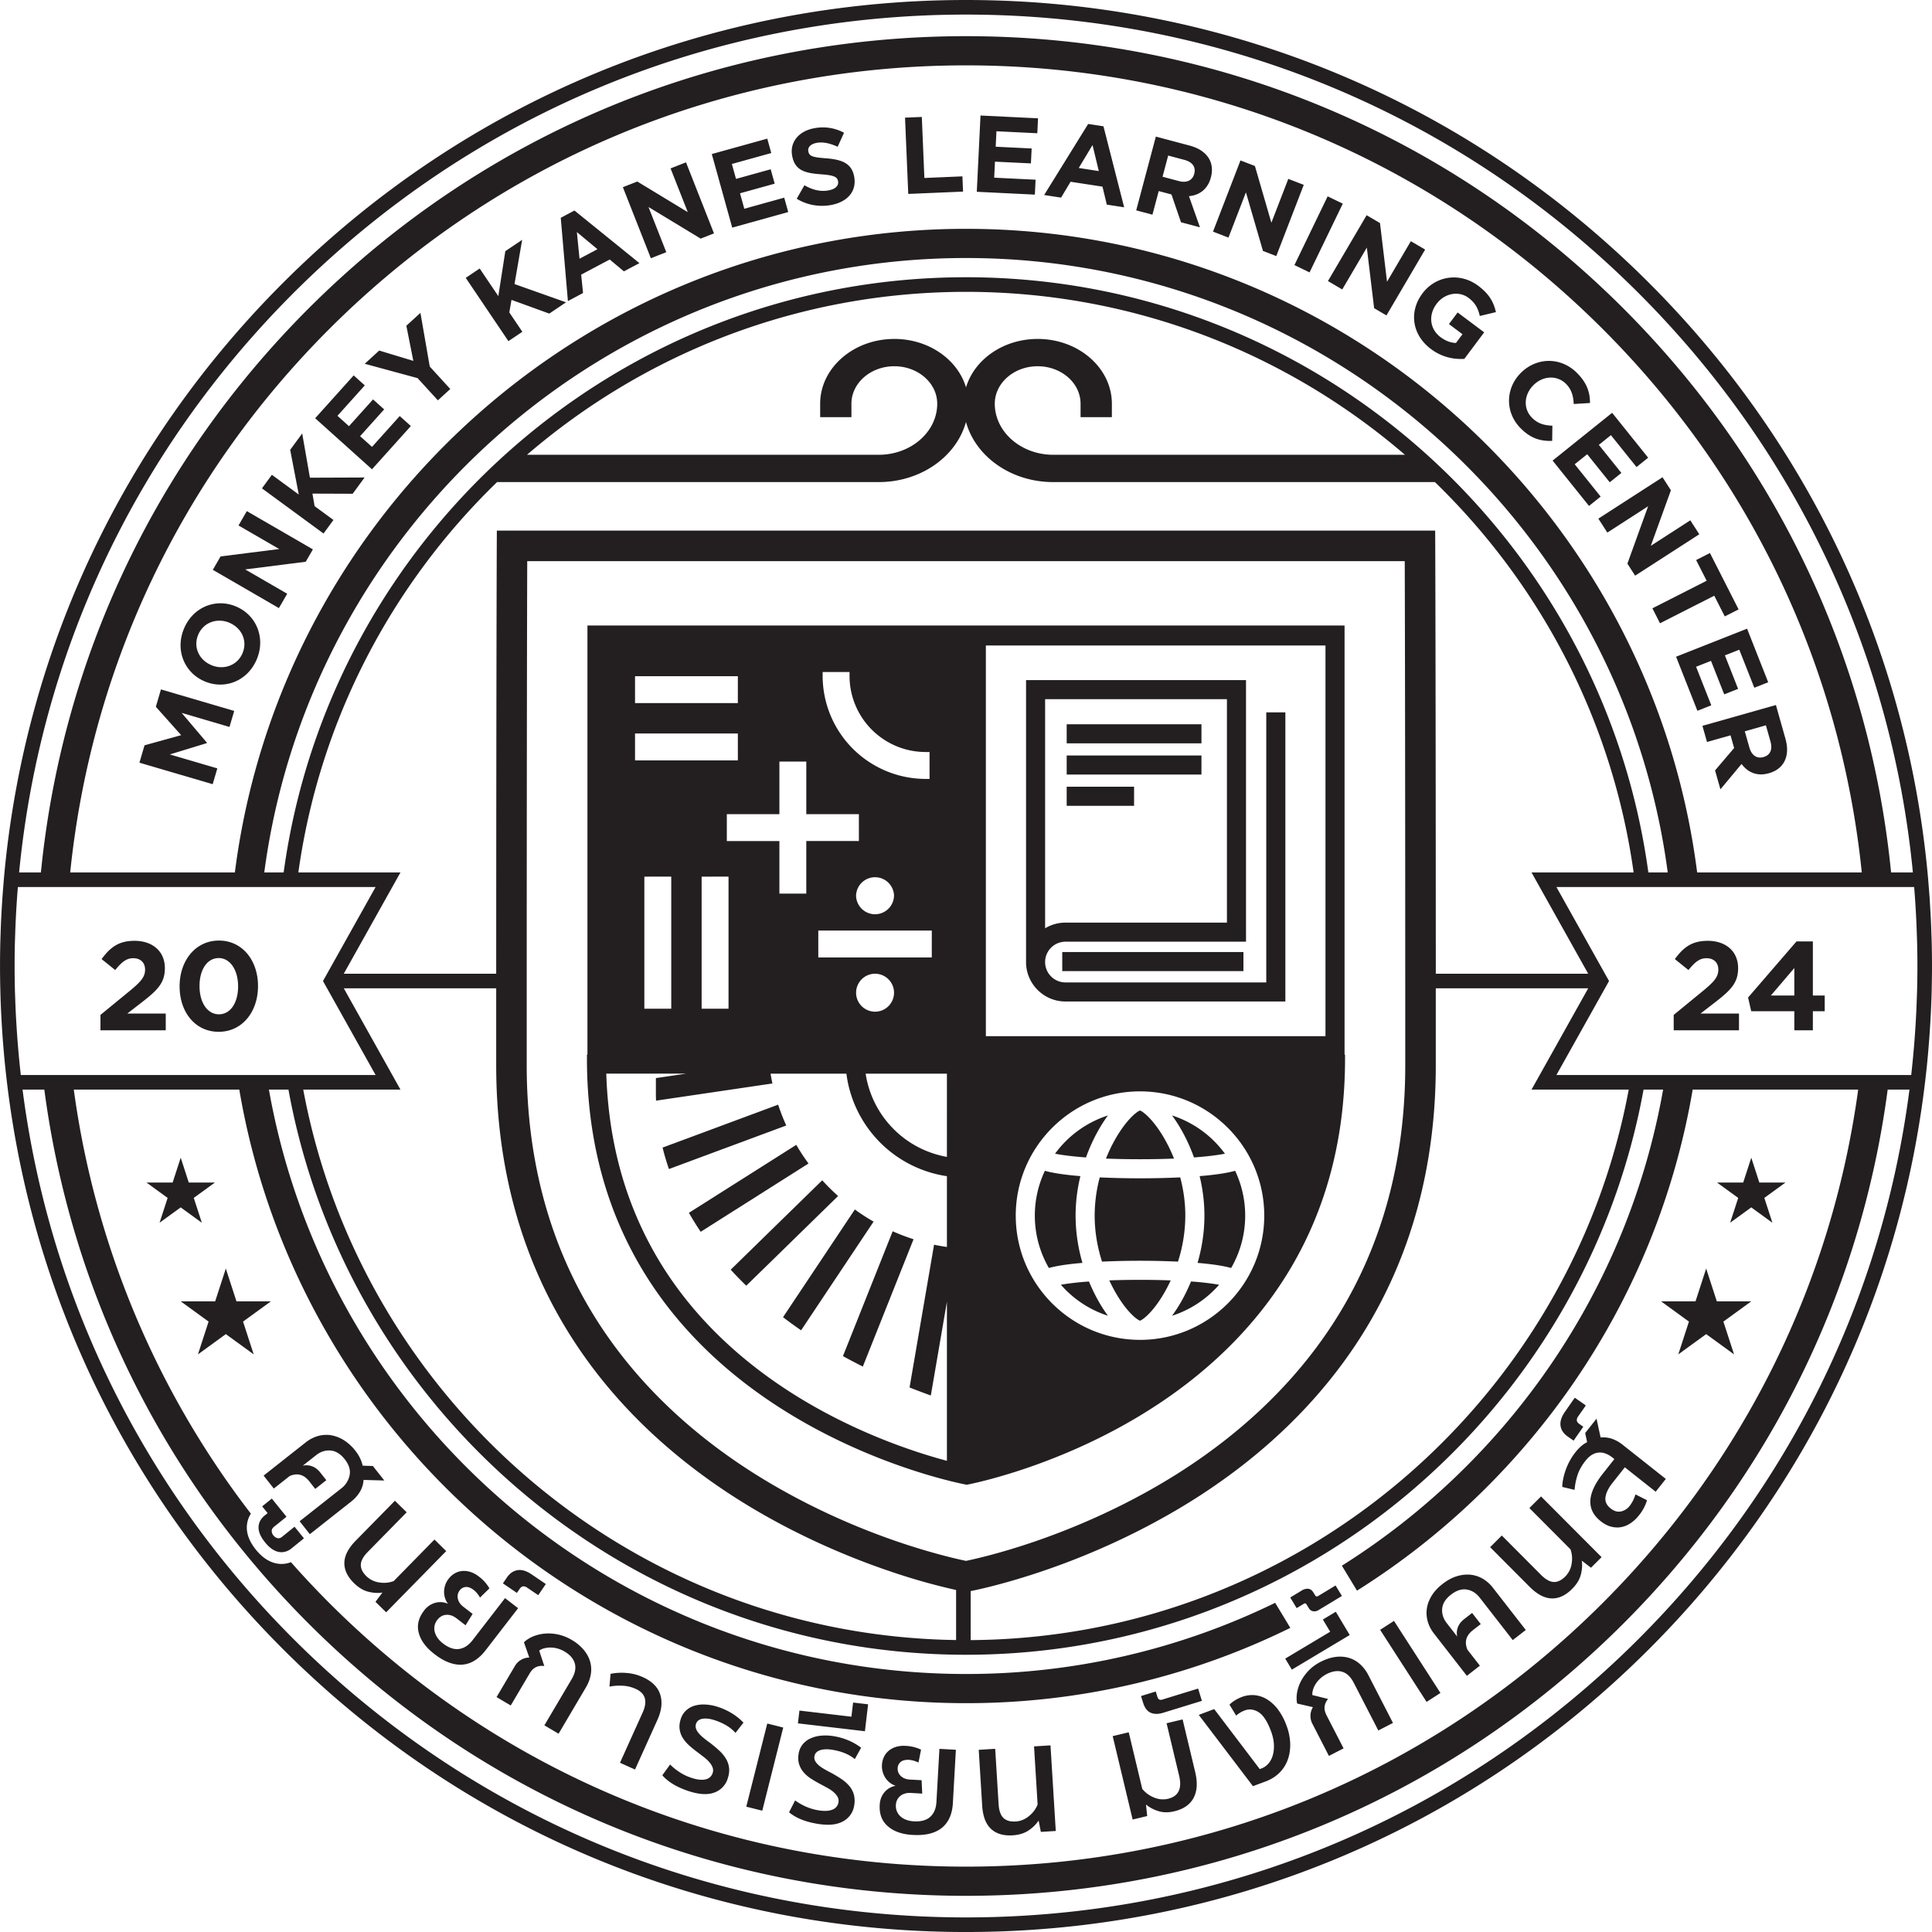
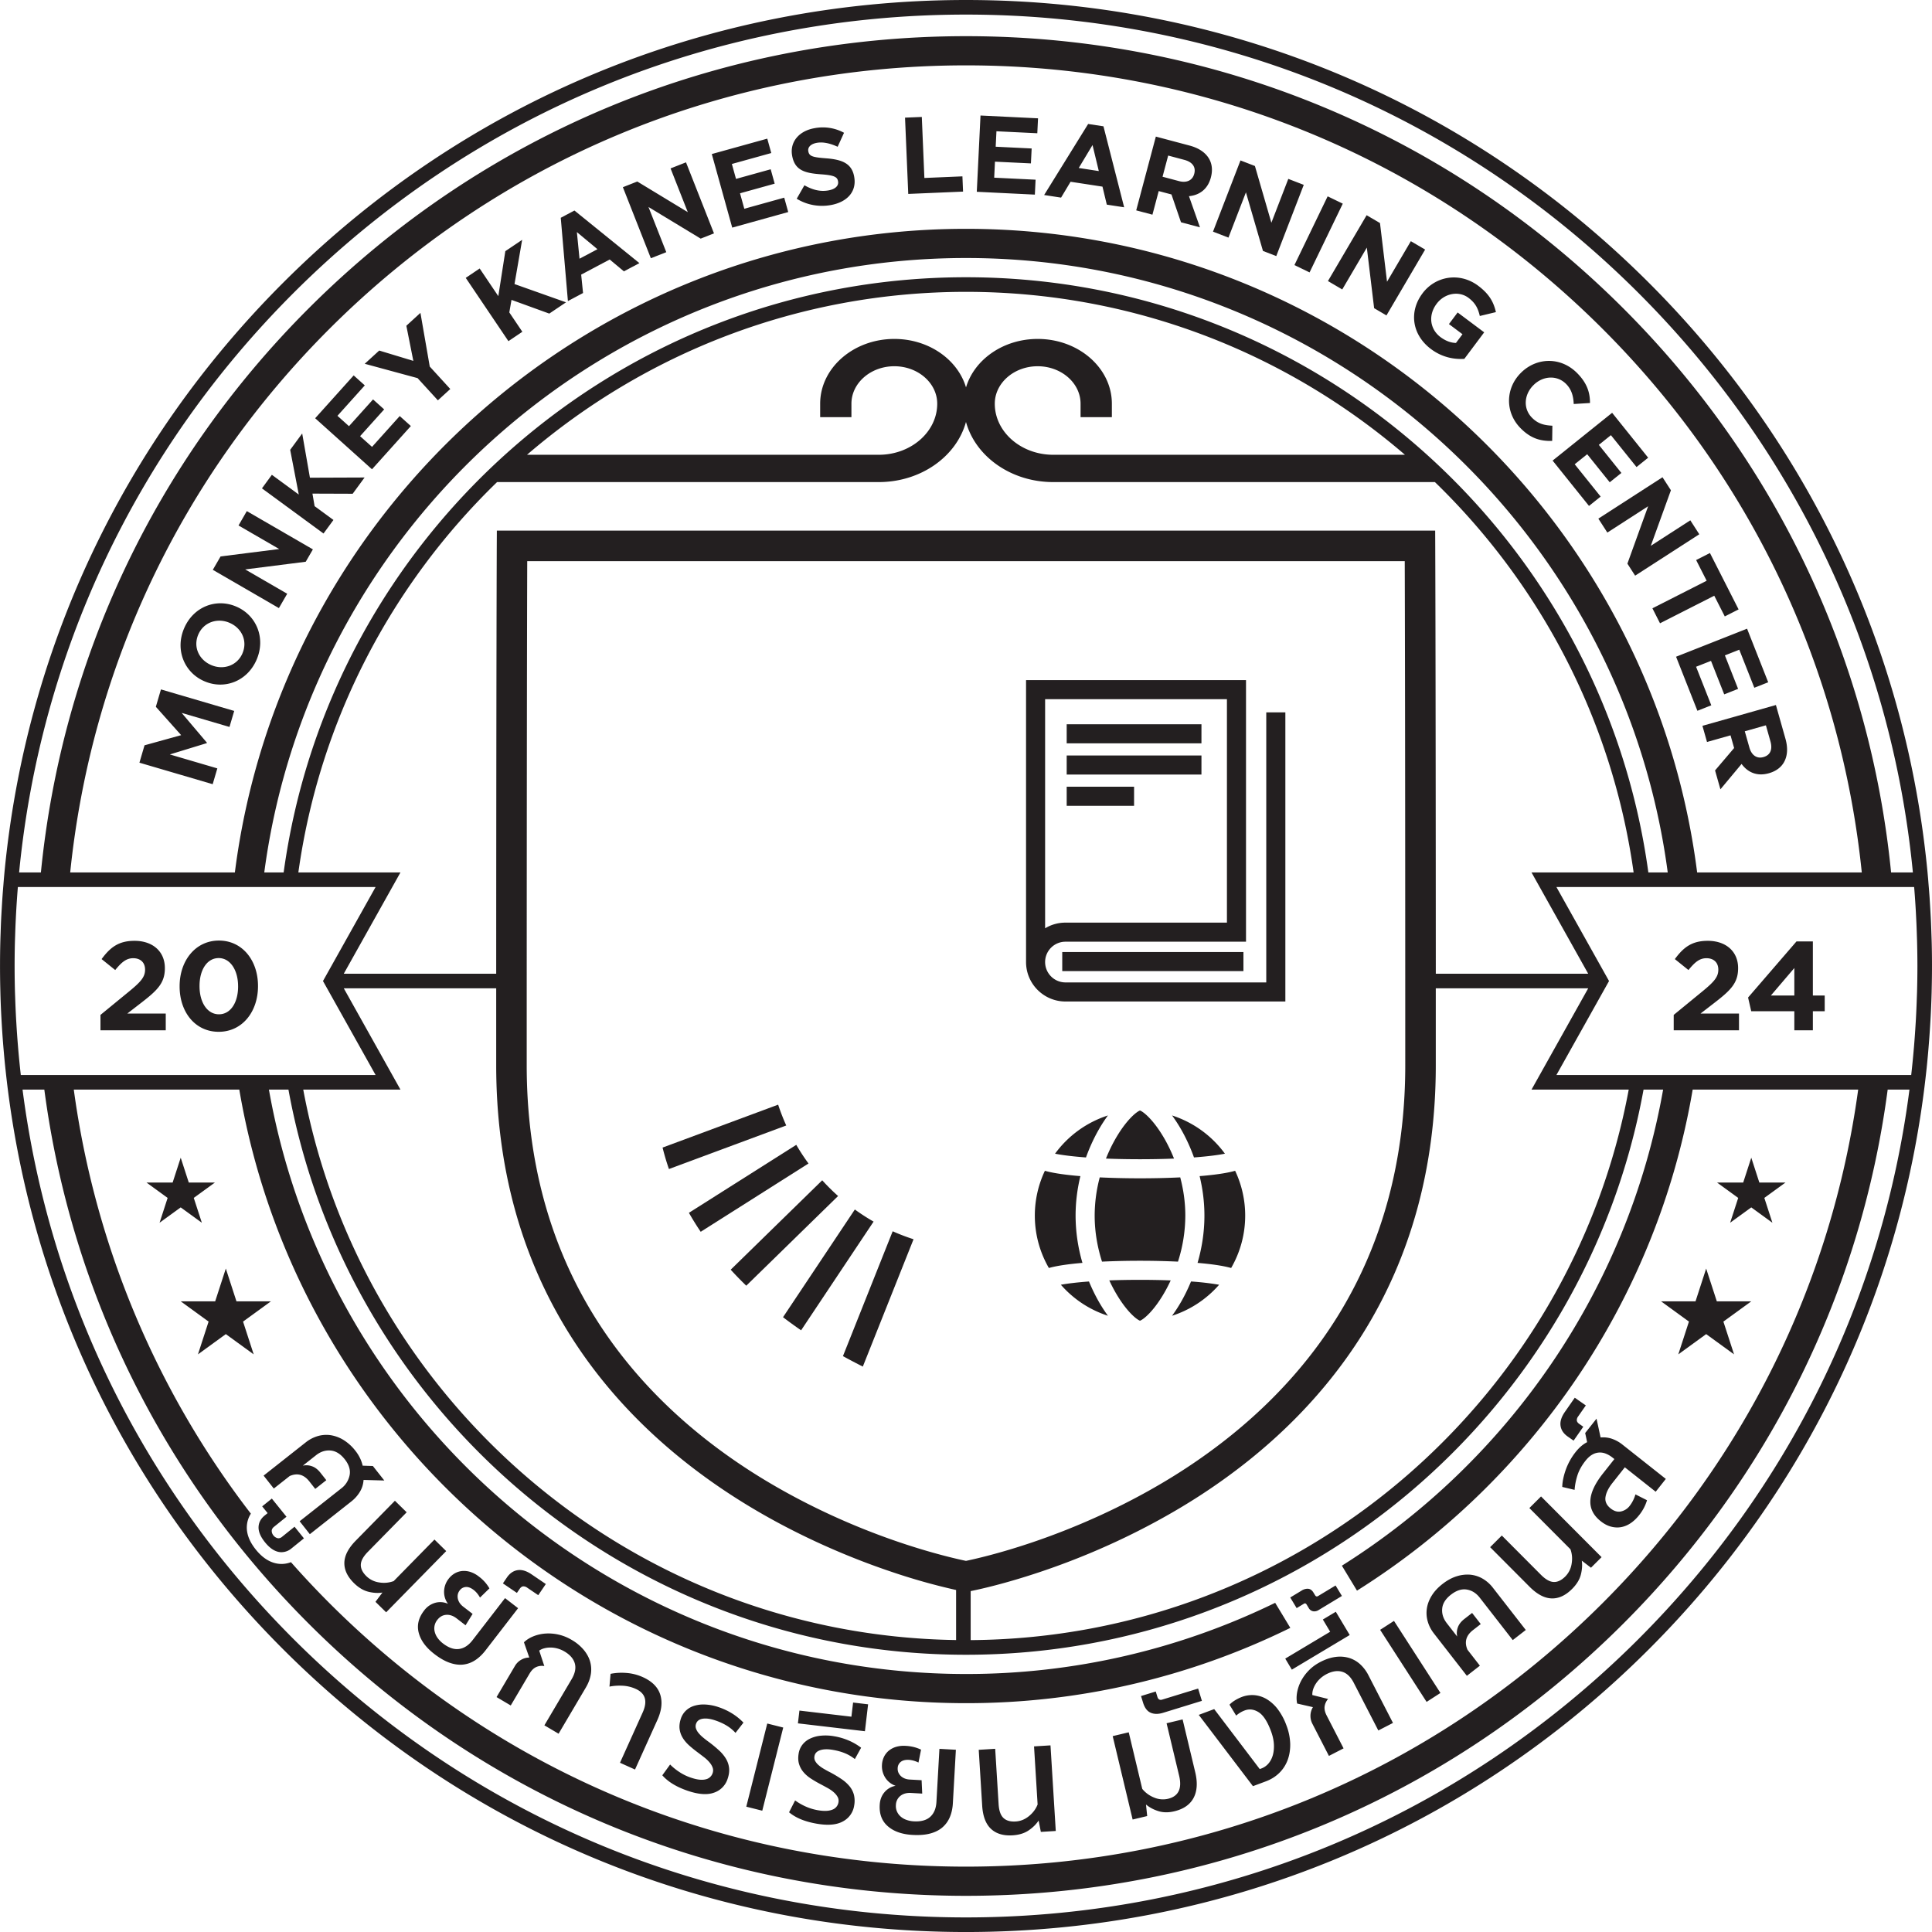
<svg xmlns="http://www.w3.org/2000/svg" viewBox="0 0 120 120" fill="none">
  <g clip-path="url(#a)" fill="#231F20">
    <path d="m9.68 43.9 1.572 1.762-2.275.63-.317 1.08 4.55 1.336.289-.982-2.951-.866 2.296-.703.008-.026-1.568-1.851 2.97.872.293-.995-4.55-1.336zm5.01-6.217-.013-.005c-1.238-.536-2.656-.005-3.237 1.338-.582 1.344.01 2.759 1.247 3.294l.013.005c1.238.536 2.656.005 3.237-1.338.581-1.344-.01-2.759-1.248-3.294m.37 2.9c-.334.77-1.193 1.049-1.94.726l-.012-.006c-.746-.323-1.124-1.121-.79-1.892.333-.772 1.192-1.05 1.938-.727l.013.006c.746.323 1.124 1.121.79 1.892m-.243-7.944 2.527 1.463-3.641.46-.482.832 4.104 2.377.516-.891-2.609-1.511 3.76-.477.445-.768-4.105-2.377zm3.955-5.714-.746 1.016.534 2.777-1.672-1.226-.616.842 3.824 2.804.617-.841-1.17-.857-.134-.78 2.498.009.74-1.01-3.395.013zm4.337.833-.741-.666 1.495-1.663-.69-.62-1.495 1.663-.716-.644 1.698-1.89-.69-.62-2.392 2.661 3.529 3.17 2.414-2.686-.691-.62zm3.007-8.324-.875.8.434 2.182-2.119-.642-.9.822 3.283.891 1.261 1.38.77-.704-1.275-1.395zm6.318-4.537-1.045.704-.436 2.794-1.158-1.718-.865.583 2.651 3.931.865-.583-.81-1.202.136-.779 2.347.852 1.04-.7-3.2-1.135zm2.398-1.369.444 5.173.94-.5-.116-1.142 1.772-.94.882.736.963-.511-4.035-3.267zm2.279 1.951-1.114.591-.164-1.654zm4.541-5.018 1.07 2.717-3.137-1.903-.895.353 1.738 4.413.958-.377-1.105-2.806 3.242 1.964.826-.326-1.738-4.412zm4.58 2.506-.266-.96 2.153-.598-.248-.894-2.154.598-.257-.927 2.447-.68-.248-.893-3.446.956 1.269 4.57 3.478-.967-.248-.894zm6.824-1.996c-.145-.813-.74-1.058-1.731-1.136-.844-.063-1.062-.127-1.117-.434l-.002-.014c-.04-.227.134-.443.528-.514.393-.07.831.031 1.296.244l.396-.869a2.75 2.75 0 0 0-1.84-.284c-.955.17-1.536.851-1.384 1.699l.002.013c.165.927.819 1.08 1.803 1.152.816.06 1 .166 1.046.426l.002.013c.05.274-.175.486-.595.56-.534.096-1.013-.046-1.495-.318l-.478.836c.65.4 1.408.52 2.115.393 1.007-.18 1.621-.825 1.456-1.753zm4.361.084-.16-3.79-1.042.043.2 4.738 3.404-.144-.04-.947zm3.255.858 3.607.176.045-.927-2.571-.125.048-.995 2.233.108.046-.927-2.234-.109.047-.96 2.538.123.045-.927-3.573-.174zM67.587 7.7l-2.734 4.413 1.052.161.59-.985 1.982.303.268 1.118 1.078.165-1.285-5.03zm-.584 2.734.856-1.425.39 1.616zm6.883-1.393-2.094-.557-1.22 4.582 1.008.268.39-1.466.792.21.592 1.728 1.178.313-.683-1.934c.64-.06 1.162-.42 1.36-1.159l.003-.013c.115-.432.073-.829-.114-1.152-.221-.381-.63-.665-1.212-.82m.29 1.753-.003.013c-.103.386-.454.573-.945.442l-1.02-.272.35-1.315 1 .267c.492.13.734.433.619.865m5.842.317-1.051 2.724-1.022-3.524-.897-.346-1.707 4.423.96.371 1.085-2.812 1.058 3.639.827.32 1.707-4.424zm2.444 1.084-2.063 4.27.94.455 2.063-4.27zm5.167 2.786-1.479 2.518-.437-3.644-.83-.487-2.402 4.089.888.522 1.527-2.6.453 3.763.766.45 2.402-4.09zm4.183 2.768c-1.15-.86-2.652-.606-3.46.473l-.007.011c-.84 1.123-.648 2.56.534 3.446.694.52 1.434.65 2.072.611l1.234-1.648-1.649-1.234-.54.721.841.63-.406.542c-.325-.007-.653-.134-.957-.361-.672-.504-.768-1.37-.248-2.064l.008-.011c.483-.646 1.367-.821 1.975-.367.439.33.594.665.704 1.128l1-.24c-.144-.633-.418-1.126-1.101-1.637m3.439 6.168.01-.01c.58-.57 1.457-.624 2.017-.054.332.338.448.747.468 1.24l1.011-.062c.001-.618-.161-1.21-.788-1.847-1.021-1.04-2.521-.99-3.483-.046l-.01.01c-.97.954-1.013 2.449-.035 3.444.641.653 1.253.812 1.967.794l.013-.944c-.502-.028-.89-.113-1.27-.5-.57-.58-.48-1.456.1-2.025m2.556 4.919.776-.624 1.4 1.743.723-.58-1.4-1.744.751-.602 1.59 1.98.723-.58-2.238-2.789-3.697 2.968 2.26 2.816.723-.581zm7.181 3.482-2.454 1.583 1.249-3.45-.522-.808-3.985 2.57.559.866 2.533-1.635-1.288 3.565.481.746 3.985-2.571zm2.141 5.969.858-.436-1.78-3.502-.858.436.654 1.286-3.369 1.712.472.93 3.369-1.712zm-.838 5.521-.945-2.395.927-.365.82 2.079.863-.34-.82-2.08.894-.353.933 2.363.863-.34-1.313-3.328-4.41 1.741 1.325 3.358zm-.266 2.278 1.461-.413.223.788-1.184 1.392.333 1.173 1.314-1.576c.38.52.955.786 1.692.578l.013-.004c.43-.122.75-.36.932-.687.215-.385.251-.88.086-1.46l-.59-2.087-4.564 1.292zm3.658-1.035.282.997c.139.49.002.852-.428.973l-.014.004c-.384.11-.724-.097-.863-.586l-.288-1.017zM81.868 99.134a.15.15 0 0 1-.077.024q-.063 0-.11-.078l-.099-.162q-.127-.212-.319-.236l-.056-.003a.7.7 0 0 0-.363.117l-.705.427.398.66.447-.27a.15.15 0 0 1 .074-.026q.016 0 .03.007a.2.2 0 0 1 .08.085l.123.204a.39.39 0 0 0 .348.202.5.5 0 0 0 .25-.074l1.46-.883-.394-.651zm-64.35-3.679a.35.35 0 0 1-.22.09.3.3 0 0 1-.07-.01.47.47 0 0 1-.242-.163.46.46 0 0 1-.109-.271q-.007-.146.14-.266l.777-.627-.91-1.129-.6.484.339.42-.178.144q-.377.304-.386.733-.009.427.402.936.405.502.834.594a1 1 0 0 0 .196.021q.018 0 .035-.003a.97.97 0 0 0 .575-.23l.777-.628-.583-.723zm4.83-2.787q.206-.337.234-.747l1.288.035-.71-.9-.634-.02a2.2 2.2 0 0 0-.164-.468 2.4 2.4 0 0 0-.287-.456 2.8 2.8 0 0 0-.734-.67 2.2 2.2 0 0 0-.8-.3 1.9 1.9 0 0 0-.804.056 2.2 2.2 0 0 0-.743.387l-2.621 2.068.634.803.986-.777q.713-.309 1.218.33l.37.47.687-.543-.364-.461q-.247-.313-.54-.407a1 1 0 0 0-.557-.032l.821-.648q.425-.336.908-.293.48.043.875.541.399.506.304.992a1.36 1.36 0 0 1-.52.821l-2.584 2.039.634.803 2.583-2.038q.314-.248.52-.585m4.637 2.956-2.532 2.58a1.74 1.74 0 0 1-.899.084 1.42 1.42 0 0 1-.795-.387q-.36-.352-.348-.715.01-.363.436-.797l2.412-2.458-.73-.717-2.432 2.478q-.693.707-.708 1.371t.6 1.27q.427.417.891.533t.874.05l-.433.576.664.651 3.73-3.802zm4.384 3.638-2.017 2.612q-.371.483-.84.547-.47.064-1.002-.347a1.6 1.6 0 0 1-.319-.324 1.1 1.1 0 0 1-.182-.369.84.84 0 0 1 .153-.765q.226-.293.556-.316.328-.022.643.221l.556.428.438-.707-.608-.469a1 1 0 0 1-.188-.199.8.8 0 0 1-.116-.252.7.7 0 0 1-.011-.273.6.6 0 0 1 .122-.267.51.51 0 0 1 .379-.211q.227-.017.49.186.12.093.221.218.1.126.17.253l.585-.571a2.4 2.4 0 0 0-.655-.734 1.7 1.7 0 0 0-.527-.287 1.3 1.3 0 0 0-.512-.058 1.15 1.15 0 0 0-.462.148 1.3 1.3 0 0 0-.377.334 1.33 1.33 0 0 0-.284.826q.003.207.067.394t.178.336a1.17 1.17 0 0 0-.797-.062 1.3 1.3 0 0 0-.687.479q-.523.678-.334 1.387.188.71.961 1.307.51.395.964.552t.85.109.74-.276.633-.604l2.023-2.62zm.904-.568q.1-.15.218-.162a.38.38 0 0 1 .25.079l.691.468.47-.692-.886-.602q-.47-.32-.866-.26-.395.06-.668.46l-.246.362.87.592zm3.993 3.793a2.8 2.8 0 0 0-.761-.632 2.8 2.8 0 0 0-1.652-.39 2.5 2.5 0 0 0-.736.174q-.341.14-.574.367l.332.948a1 1 0 0 0-.505.138q-.242.138-.387.384l-1.141 1.933.881.521 1.17-1.982q.17-.288.395-.397a.87.87 0 0 1 .52-.069l-.316-.959a.9.9 0 0 1 .324-.146q.188-.05.4-.045.213.003.43.065t.42.182q.514.305.637.741.122.436-.197.977l-1.693 2.866.882.521 1.692-2.867q.237-.401.307-.808a1.8 1.8 0 0 0-.036-.788q-.105-.383-.392-.734m3.655 1.68a3 3 0 0 0-1.048-.259 3.5 3.5 0 0 0-.95.057l-.068.794q.367-.075.8-.057.435.019.832.198.907.41.43 1.467l-1.408 3.121.933.421 1.393-3.086q.394-.876.173-1.571t-1.087-1.085m4.71 1.866a3 3 0 0 0-.806-.161 2 2 0 0 0-.69.074 1.3 1.3 0 0 0-.524.296 1.2 1.2 0 0 0-.319.5q-.12.36-.08.655t.196.548q.155.252.409.479.254.225.559.449.192.145.374.286.181.141.318.303.136.16.195.326.06.166.002.337a.58.58 0 0 1-.448.396q-.343.08-.882-.101a3 3 0 0 1-.727-.35 3.5 3.5 0 0 1-.586-.473l-.485.67q.535.61 1.594.968 1.006.338 1.63.106a1.33 1.33 0 0 0 .835-.863q.12-.352.09-.652t-.184-.569a2.3 2.3 0 0 0-.421-.518 8 8 0 0 0-.625-.521q-.21-.15-.381-.294a2 2 0 0 1-.285-.281.9.9 0 0 1-.161-.28.45.45 0 0 1 .004-.295q.088-.261.41-.314.323-.051.781.103.387.13.695.314.308.183.565.461l.494-.637a3.7 3.7 0 0 0-.667-.545 4 4 0 0 0-.88-.417m3.025 1.018-1.303 5.165.993.25 1.302-5.165zm4.154.791a3 3 0 0 0-.822-.035 2 2 0 0 0-.67.18 1.3 1.3 0 0 0-.472.372 1.2 1.2 0 0 0-.238.544q-.065.375.022.66.086.285.278.51.192.227.478.41.285.184.621.358.212.113.414.225t.36.25.244.293a.5.5 0 0 1 .054.332.58.58 0 0 1-.382.461q-.326.132-.886.036a3.2 3.2 0 0 1-.773-.234 3.6 3.6 0 0 1-.652-.377l-.376.737q.623.522 1.725.71 1.046.18 1.626-.146a1.33 1.33 0 0 0 .693-.981 1.6 1.6 0 0 0-.013-.659 1.4 1.4 0 0 0-.269-.533 2.3 2.3 0 0 0-.496-.447 8 8 0 0 0-.698-.419 6 6 0 0 1-.422-.231 2 2 0 0 1-.325-.234.9.9 0 0 1-.202-.252.45.45 0 0 1-.041-.292q.046-.271.357-.373t.787-.019q.402.068.735.203.332.134.629.368l.39-.705a3.7 3.7 0 0 0-.743-.436 4 4 0 0 0-.933-.276m1.073-1.215-3.229-.38-.094.794 4.162.489.197-1.672-.932-.11zm5.281 5.292q-.034.608-.385.926-.35.319-1.022.281a1.6 1.6 0 0 1-.446-.087 1.1 1.1 0 0 1-.359-.201.9.9 0 0 1-.234-.309.84.84 0 0 1-.072-.409.75.75 0 0 1 .28-.575q.257-.204.655-.182l.7.04-.038-.831-.767-.043a1 1 0 0 1-.267-.058.8.8 0 0 1-.239-.142.7.7 0 0 1-.163-.219.6.6 0 0 1-.05-.289.51.51 0 0 1 .192-.389q.18-.142.51-.124.151.01.306.056.154.047.283.111l.16-.801a2.5 2.5 0 0 0-.41-.152 2.6 2.6 0 0 0-.546-.083 1.7 1.7 0 0 0-.597.062 1.3 1.3 0 0 0-.455.241 1.15 1.15 0 0 0-.297.384 1.3 1.3 0 0 0-.122.488 1.32 1.32 0 0 0 .232.842 1.24 1.24 0 0 0 .615.463 1.17 1.17 0 0 0-.692.4q-.27.318-.295.783-.05.855.509 1.334.555.48 1.531.534.644.036 1.107-.09t.762-.391.455-.646.18-.857l.186-3.305-1.022-.057zm6.062-3.448.222 3.608q-.164.42-.539.724-.375.305-.82.332-.501.032-.764-.219-.263-.25-.3-.859l-.212-3.436-1.022.063.214 3.465q.061.987.545 1.443t1.346.403q.596-.037.992-.304.397-.267.622-.615l.139.706.927-.057-.328-5.317zm9.228-1.675-.996.238.779 3.256q.288 1.203-.69 1.436a1.4 1.4 0 0 1-.878-.083 1.8 1.8 0 0 1-.721-.532l-.84-3.515-.997.238 1.239 5.18.904-.216-.074-.716q.316.267.765.409t.992.012q.867-.207 1.2-.834.331-.627.102-1.589zm-1.98-.414q.324.14.778 0l2.4-.739-.234-.763-2.229.685q-.225.07-.3-.167l-.103-.336-.915.282.126.409q.15.49.477.629m7.903-.204a2.5 2.5 0 0 0-.675-.626 1.8 1.8 0 0 0-.77-.261 1.8 1.8 0 0 0-.803.112 2.5 2.5 0 0 0-.423.209q-.21.13-.34.269l.415.678a1.7 1.7 0 0 1 .529-.32q.435-.162.865.109.43.27.766 1.171.16.427.182.81.021.382-.066.69-.089.306-.272.518a1.06 1.06 0 0 1-.433.304l-.107.04-2.829-3.726-.959.359 3.366 4.428.799-.298q.488-.183.833-.52t.518-.793.165-1.006a3.5 3.5 0 0 0-.238-1.165 3.8 3.8 0 0 0-.524-.982m3.583-3.263q-.45.056-.94.308-.422.217-.725.529a2.8 2.8 0 0 0-.485.661 2.5 2.5 0 0 0-.245.715q-.063.364.004.682l.98.224a1.05 1.05 0 0 0-.033 1.033l1.027 1.996.91-.469-1.054-2.046q-.153-.296-.126-.545a.9.9 0 0 1 .219-.477l-.98-.244a1 1 0 0 1 .049-.352q.06-.185.176-.363.116-.177.284-.328.168-.15.378-.259.531-.273.966-.144t.721.687l1.525 2.96.91-.469-1.524-2.96a2.4 2.4 0 0 0-.52-.689 1.8 1.8 0 0 0-.687-.39 2 2 0 0 0-.83-.06m-.794-2.324.454.759-2.79 1.669.41.686 3.595-2.151-.864-1.445zm4.418.086-.86.555 2.886 4.476.86-.555zm2.477.776 2.05 2.635.808-.629-.77-.991q-.306-.715.338-1.216l.486-.378-.537-.691-.48.373q-.314.244-.41.537a1 1 0 0 0-.035.557l-.642-.825q-.334-.429-.291-.907.04-.478.543-.869.508-.396.983-.319.474.077.807.505l2.05 2.634.809-.628-2.051-2.635a2.2 2.2 0 0 0-.629-.553 1.9 1.9 0 0 0-.768-.246 2.2 2.2 0 0 0-.848.1q-.44.137-.873.474-.435.339-.675.73-.241.394-.3.795-.06.402.053.802t.382.745m7.309-2.173q.664.023 1.275-.587.423-.421.544-.884.12-.463.06-.873l.571.438.658-.656-3.76-3.772-.725.722 2.551 2.56q.155.424.074.9a1.42 1.42 0 0 1-.396.792q-.356.355-.718.34-.363-.015-.792-.446l-2.431-2.44-.725.724 2.45 2.459q.698.7 1.364.723m2.21-9.704q-.384.192-.724.624a3.9 3.9 0 0 0-.614 1.122 4 4 0 0 0-.151.55 2.6 2.6 0 0 0-.055.484l.766.182q.03-.437.174-.896.145-.459.504-.913.2-.252.412-.375a.95.95 0 0 1 .85-.064q.21.081.411.24l.12.094-.712.9q-1.493 1.889-.136 2.962.32.255.649.338.327.084.635.025.307-.06.586-.25.278-.191.507-.481a2.7 2.7 0 0 0 .498-.936l-.719-.363a2.1 2.1 0 0 1-.355.71.93.93 0 0 1-.544.35q-.32.067-.641-.187-.38-.3-.32-.706t.431-.875l.77-.974 1.917 1.517.629-.796-2.693-2.13a2.2 2.2 0 0 0-.658-.364 1.7 1.7 0 0 0-.7-.081l-.253-1.167-.705.892zm-1.199-.346.359.25.602-.863-.242-.169q-.149-.102-.16-.22a.38.38 0 0 1 .082-.25l.477-.684-.687-.479-.612.879q-.326.466-.271.862.054.397.452.674M8.8 62.263c.97-.751 1.44-1.205 1.44-2.121v-.016c0-1.025-.751-1.69-1.886-1.69-.979 0-1.503.399-2.043 1.135l.845.68c.407-.5.697-.735 1.12-.735.43 0 .735.25.735.712 0 .454-.266.752-.947 1.315L6.24 63.038v.955h4.055v-1.04H7.908zm4.799-3.843c-1.456 0-2.443 1.245-2.443 2.834v.015c0 1.59.963 2.818 2.427 2.818s2.442-1.245 2.442-2.834v-.015c0-1.59-.978-2.818-2.426-2.818m1.19 2.85c0 .993-.462 1.73-1.19 1.73-.729 0-1.206-.744-1.206-1.746v-.016c0-1.002.47-1.73 1.19-1.73s1.205.752 1.205 1.746zm91.728.993c.97-.751 1.44-1.205 1.44-2.121v-.016c0-1.025-.751-1.69-1.886-1.69-.979 0-1.503.399-2.043 1.135l.845.68c.407-.5.697-.735 1.119-.735.431 0 .736.25.736.712 0 .454-.266.752-.947 1.315l-1.824 1.495v.955h4.055v-1.04h-2.388zm6.083-3.788h-1.018l-3.006 3.483.196.853h2.677v1.182h1.151v-1.182h.736v-.978h-.736zm-1.151 3.358h-1.456l1.456-1.707zm-63.117 6.78-7.178 2.665q.165.672.395 1.333l7.286-2.705q-.285-.63-.503-1.294m1.124 2.498-6.666 4.22q.339.597.732 1.179l6.696-4.242a13 13 0 0 1-.76-1.159m-3.106 8.749 5.703-5.57a13 13 0 0 1-.985-.977l-5.685 5.553q.462.506.967.994m3.406 2.771 4.502-6.752q-.604-.346-1.164-.752l-4.461 6.69q.545.416 1.123.814m3.834 2.252 3.15-7.908a13 13 0 0 1-1.296-.495l-3.089 7.754q.605.333 1.235.65" />
-     <path d="M60.049 92.22c1.174-.227 23.494-4.838 23.494-26.46v-.259h-.03v-26.65H36.487v26.65h-.03v.26c0 22.205 23.592 26.46 23.592 26.46m10.758-9c-4.255 0-7.717-3.461-7.717-7.716s3.462-7.718 7.717-7.718c4.256 0 7.718 3.462 7.718 7.718 0 4.255-3.462 7.717-7.718 7.717m-9.573-43.128h21.094v24.263H61.234zm-2.42 31.762a6.2 6.2 0 0 1-5.048-5.168h5.049zm-5.64-10.196c0-.65.528-1.179 1.178-1.179s1.178.529 1.178 1.178a1.18 1.18 0 0 1-1.178 1.179 1.18 1.18 0 0 1-1.179-1.178m4.702-2.191h-7.049v-1.671h7.05zm-4.703-3.862a1.18 1.18 0 0 1 2.357 0 1.18 1.18 0 0 1-1.178 1.179 1.18 1.18 0 0 1-1.179-1.18M51.096 41.74h1.67v.243a4.73 4.73 0 0 0 4.727 4.726h.243v1.671h-.243a6.405 6.405 0 0 1-6.397-6.397zm-2.686 5.562h1.67v3.266h3.267v1.67H50.08v3.267h-1.67v-3.266h-3.266v-1.671h3.266zm-3.16 7.147v8.203h-1.67V54.45zm-5.807-12.45h6.386v1.672h-6.386zm0 3.559h6.386v1.67h-6.386zm2.25 8.89v8.204h-1.671V54.45zm-3.085 18.498c-.563-1.958-.882-4.06-.951-6.26h4.956l-1.875.277v.911q0 .246.01.49l7.228-1.067q-.064-.304-.115-.61h4.71a7.386 7.386 0 0 0 6.244 6.368v4.397q-.404-.058-.799-.14l-1.522 8.866q.65.258 1.321.498l1-5.824v9.882c-2.033-.543-5.995-1.83-9.939-4.404-3.272-2.136-5.875-4.725-7.736-7.695a22.3 22.3 0 0 1-2.532-5.69" />
    <path d="M78.65 61.02H66.178a1.266 1.266 0 0 1-1.264-1.265c0-.697.567-1.264 1.264-1.264h11.214V42.242H63.73v17.513c0 1.35 1.098 2.45 2.45 2.45h13.656V44.247H78.65zM64.914 43.428h11.293v13.878H66.178c-.462 0-.895.128-1.264.352z" />
    <path d="M77.232 59.132H65.978v1.185h11.254zm-2.607-14.147h-8.371v1.185h8.37zm0 1.94h-8.371v1.185h8.37zm-4.185 1.94h-4.186v1.185h4.185zm-2.2 21.307q.274-.481.575-.889a6.56 6.56 0 0 0-3.284 2.375c.427.085 1.071.17 1.921.233.263-.73.558-1.317.788-1.719m-1.433 5.331c0-.894.12-1.718.298-2.452l-.258-.022c-.968-.09-1.564-.2-1.947-.309a6.5 6.5 0 0 0-.625 2.784c0 1.184.319 2.294.872 3.253.537-.15 1.292-.25 2.086-.317a10.5 10.5 0 0 1-.426-2.937m7.354-3.613c.85-.063 1.494-.147 1.921-.232a6.56 6.56 0 0 0-3.283-2.375q.3.409.575.889c.229.401.524.988.787 1.719m-6.523 7.705c-.76.055-1.339.128-1.745.202a6.55 6.55 0 0 0 2.923 1.926q-.301-.409-.575-.889c-.176-.31-.392-.73-.603-1.24m3.169-7.593q1.168-.001 2.113-.041a10 10 0 0 0-.508-1.082c-.722-1.31-1.403-1.836-1.605-1.903-.203.067-.884.594-1.605 1.903-.149.27-.331.638-.509 1.082q.945.04 2.114.041m0 1.185c-.868 0-1.719-.02-2.5-.058a9.3 9.3 0 0 0-.315 2.374c0 1.085.2 2.057.456 2.859a52 52 0 0 1 4.718 0 9.4 9.4 0 0 0 .456-2.859c0-.874-.131-1.675-.316-2.374-.78.038-1.63.058-2.499.058m-1.907 6.34c.108.233.212.435.303.601.72 1.31 1.402 1.836 1.604 1.903.203-.067.884-.594 1.605-1.903.091-.166.195-.368.302-.6a51 51 0 0 0-1.907-.035q-1.055.001-1.907.034m5.611-6.477c.178.735.298 1.56.298 2.453 0 1.097-.18 2.09-.426 2.937.794.067 1.549.167 2.086.317.553-.959.872-2.07.872-3.254a6.5 6.5 0 0 0-.625-2.783c-.383.109-.98.22-1.947.309zm-1.137 7.785q-.276.481-.575.889a6.55 6.55 0 0 0 2.923-1.926 17 17 0 0 0-1.746-.203c-.21.51-.426.93-.602 1.24m-58.687-.006-.661-2.036-.661 2.035h-2.14l1.731 1.258-.661 2.036 1.731-1.258 1.731 1.258-.661-2.035 1.731-1.258zm-3.463-5.836 1.313.954-.502-1.543 1.313-.954h-1.623l-.501-1.544-.502 1.544H9.1l1.312.954-.501 1.543zm93.018 9.129 1.731-1.258 1.732 1.258-.662-2.035 1.732-1.258h-2.14l-.662-2.036-.661 2.035h-2.14l1.731 1.258zm3.22-8.175 1.313-.954 1.312.954-.501-1.543 1.313-.954h-1.623l-.501-1.544-.502 1.544h-1.623l1.313.954z" />
    <path d="M119.983 58.584q-.009-.315-.021-.63-.012-.386-.029-.772-.019-.386-.042-.773l-.038-.618a61 61 0 0 0-.067-.86l-.026-.33-.037-.412c-1.32-13.832-7.345-26.664-17.297-36.615C91.094 6.24 76.026 0 60 0S28.906 6.241 17.573 17.574C7.622 27.525 1.598 40.357.277 54.189l-.037.413q-.014.163-.026.327a59 59 0 0 0-.067.865q-.02.303-.037.608-.025.39-.044.783-.016.38-.028.761-.012.32-.02.639a61 61 0 0 0-.002 2.723l.008.337q.015.59.043 1.179.012.25.026.497a62 62 0 0 0 .12 1.746l.043.493q.036.399.078.798l.01.086c1.442 13.59 7.43 26.183 17.23 35.983 11.332 11.332 26.4 17.574 42.426 17.574s31.094-6.242 42.426-17.574c9.791-9.79 15.777-22.369 17.226-35.945l.015-.133q.041-.39.076-.783.025-.263.045-.525a63 63 0 0 0 .119-1.724q.015-.246.026-.492.028-.591.044-1.181l.007-.335a57 57 0 0 0-.001-2.725M18.214 18.214C29.376 7.054 44.215.906 60 .906s30.624 6.147 41.785 17.308c9.781 9.78 15.71 22.385 17.028 35.975h-1.354c-1.313-13.23-7.096-25.5-16.622-35.026C89.929 8.255 75.427 2.247 60 2.247S30.07 8.255 19.163 19.163C9.636 28.689 3.854 40.958 2.54 54.189H1.187c1.318-13.59 7.247-26.194 17.027-35.975m65.572 79.76.394.65.105.174c10.837-6.808 18.629-18.029 20.85-31.122h10.28c-1.641 12.031-7.126 23.146-15.86 31.88C88.99 110.12 74.943 115.94 60 115.94s-28.99-5.819-39.556-16.384a57 57 0 0 1-2.373-2.527 1.6 1.6 0 0 1-.93.073c-.452-.097-.872-.383-1.247-.848-.384-.475-.574-.95-.564-1.41a1.6 1.6 0 0 1 .252-.828 55.36 55.36 0 0 1-10.999-26.34h10.28C18.524 89.281 37.368 105.787 60 105.787a45.5 45.5 0 0 0 20.144-4.677l-.438-.725-.399-.659-.104-.172A43.7 43.7 0 0 1 60 103.975c-21.629 0-39.655-15.699-43.297-36.299h1.213C21.543 87.614 39.032 102.78 60 102.78s38.456-15.166 42.084-35.104h1.215C101.1 80.112 93.66 90.76 83.347 97.248zM35.376 82.87c2.415 3.855 5.776 7.203 9.99 9.954 3.728 2.434 7.452 3.94 9.919 4.774a39 39 0 0 0 4.1 1.16v3.108c-20.193-.293-36.97-14.95-40.55-34.19h6.038l-3.52-6.291h9.467v4.788c0 6.255 1.532 11.872 4.555 16.697m-2.66-16.697c0-19.766.023-28.623.032-31.32h54.504c.009 2.697.032 11.554.032 31.32 0 5.88-1.429 11.148-4.247 15.66-2.26 3.616-5.418 6.768-9.387 9.369-3.557 2.33-7.12 3.777-9.483 4.58-2.113.718-3.67 1.064-4.167 1.167-.498-.103-2.055-.45-4.167-1.167-4.28-1.455-7.52-3.294-9.483-4.58-3.97-2.6-7.127-5.753-9.387-9.37-2.818-4.511-4.247-9.78-4.247-15.659M60.29 101.87v-3.044c.45-.09 2.1-.44 4.424-1.227 4.47-1.512 7.86-3.43 9.92-4.774 4.213-2.75 7.574-6.1 9.99-9.954 3.022-4.825 4.555-10.442 4.555-16.697v-4.788h9.467l-3.52 6.29h6.037c-3.6 19.343-20.535 34.055-40.873 34.194m28.89-41.39c-.005-19.958-.035-26.51-.035-26.58l-.004-.943H30.86l-.005.944c0 .069-.03 6.62-.035 26.579h-9.468l3.521-6.291h-6.342c1.318-9.452 5.8-17.904 12.343-24.246H54.58c2.626 0 4.832-1.596 5.419-3.735.586 2.14 2.792 3.735 5.418 3.735h23.708c6.542 6.342 11.024 14.794 12.342 24.246h-6.342l3.521 6.29zM69.06 25.909v-.834c0-2.218-2.067-4.023-4.607-4.023-2.138 0-3.936 1.28-4.452 3.01-.517-1.73-2.314-3.01-4.452-3.01-2.54 0-4.607 1.805-4.607 4.023v.834h1.942v-.834c0-1.283 1.196-2.327 2.665-2.327 1.468 0 2.664 1.044 2.664 2.327 0 1.749-1.629 3.172-3.63 3.172H32.734c7.33-6.304 16.86-10.12 27.265-10.12s19.934 3.816 27.265 10.12H65.418c-2.001 0-3.63-1.423-3.63-3.172 0-1.283 1.195-2.327 2.664-2.327s2.664 1.044 2.664 2.327v.834zM60 17.22c-21.617 0-39.537 16.12-42.382 36.969h-1.204C19.266 32.679 37.723 16.026 60 16.026s40.734 16.653 43.586 38.163h-1.204C99.538 33.339 81.618 17.22 60 17.22m0-3.007c-23.277 0-42.547 17.464-45.412 39.976H4.36c1.307-12.746 6.9-24.561 16.083-33.745C31.01 9.88 45.058 4.06 60 4.06s28.99 5.818 39.556 16.384c9.183 9.184 14.776 21 16.083 33.745h-10.226C102.548 31.677 83.278 14.213 60 14.213M1.288 66.732a59 59 0 0 1-.152-1.522l-.02-.246a60 60 0 0 1-.097-1.357l-.02-.334a60 60 0 0 1-.056-1.3l-.013-.355a60 60 0 0 1-.007-2.968q.007-.265.017-.53a60 60 0 0 1 .103-2.126q.024-.36.052-.717l.015-.182h22.219l-3.268 5.838 3.268 5.837H1.29zm100.499 35.054C90.624 112.947 75.784 119.094 60 119.094s-30.624-6.147-41.786-17.308C8.884 92.455 3.06 80.552 1.4 67.676h1.353c1.652 12.517 7.332 24.084 16.41 33.161C30.07 111.746 44.573 117.753 60 117.753c15.426 0 29.93-6.008 40.837-16.916 9.077-9.077 14.757-20.644 16.41-33.16h1.353c-1.66 12.875-7.483 24.778-16.814 34.109m17.285-40.168-.013.354q-.021.65-.056 1.3l-.02.336q-.041.678-.096 1.354l-.022.25a58 58 0 0 1-.15 1.509l-.006.049H96.672l3.268-5.837-3.268-5.838h22.218l.016.183a56 56 0 0 1 .093 1.392q.017.32.032.641.018.406.03.813.01.263.016.525.016.675.017 1.351-.001.807-.023 1.618" />
  </g>
  <defs>
    <clipPath id="a">
-       <path fill="#fff" d="M0 0h120v120H0z" />
+       <path fill="#fff" d="M0 0h120v120H0" />
    </clipPath>
  </defs>
</svg>